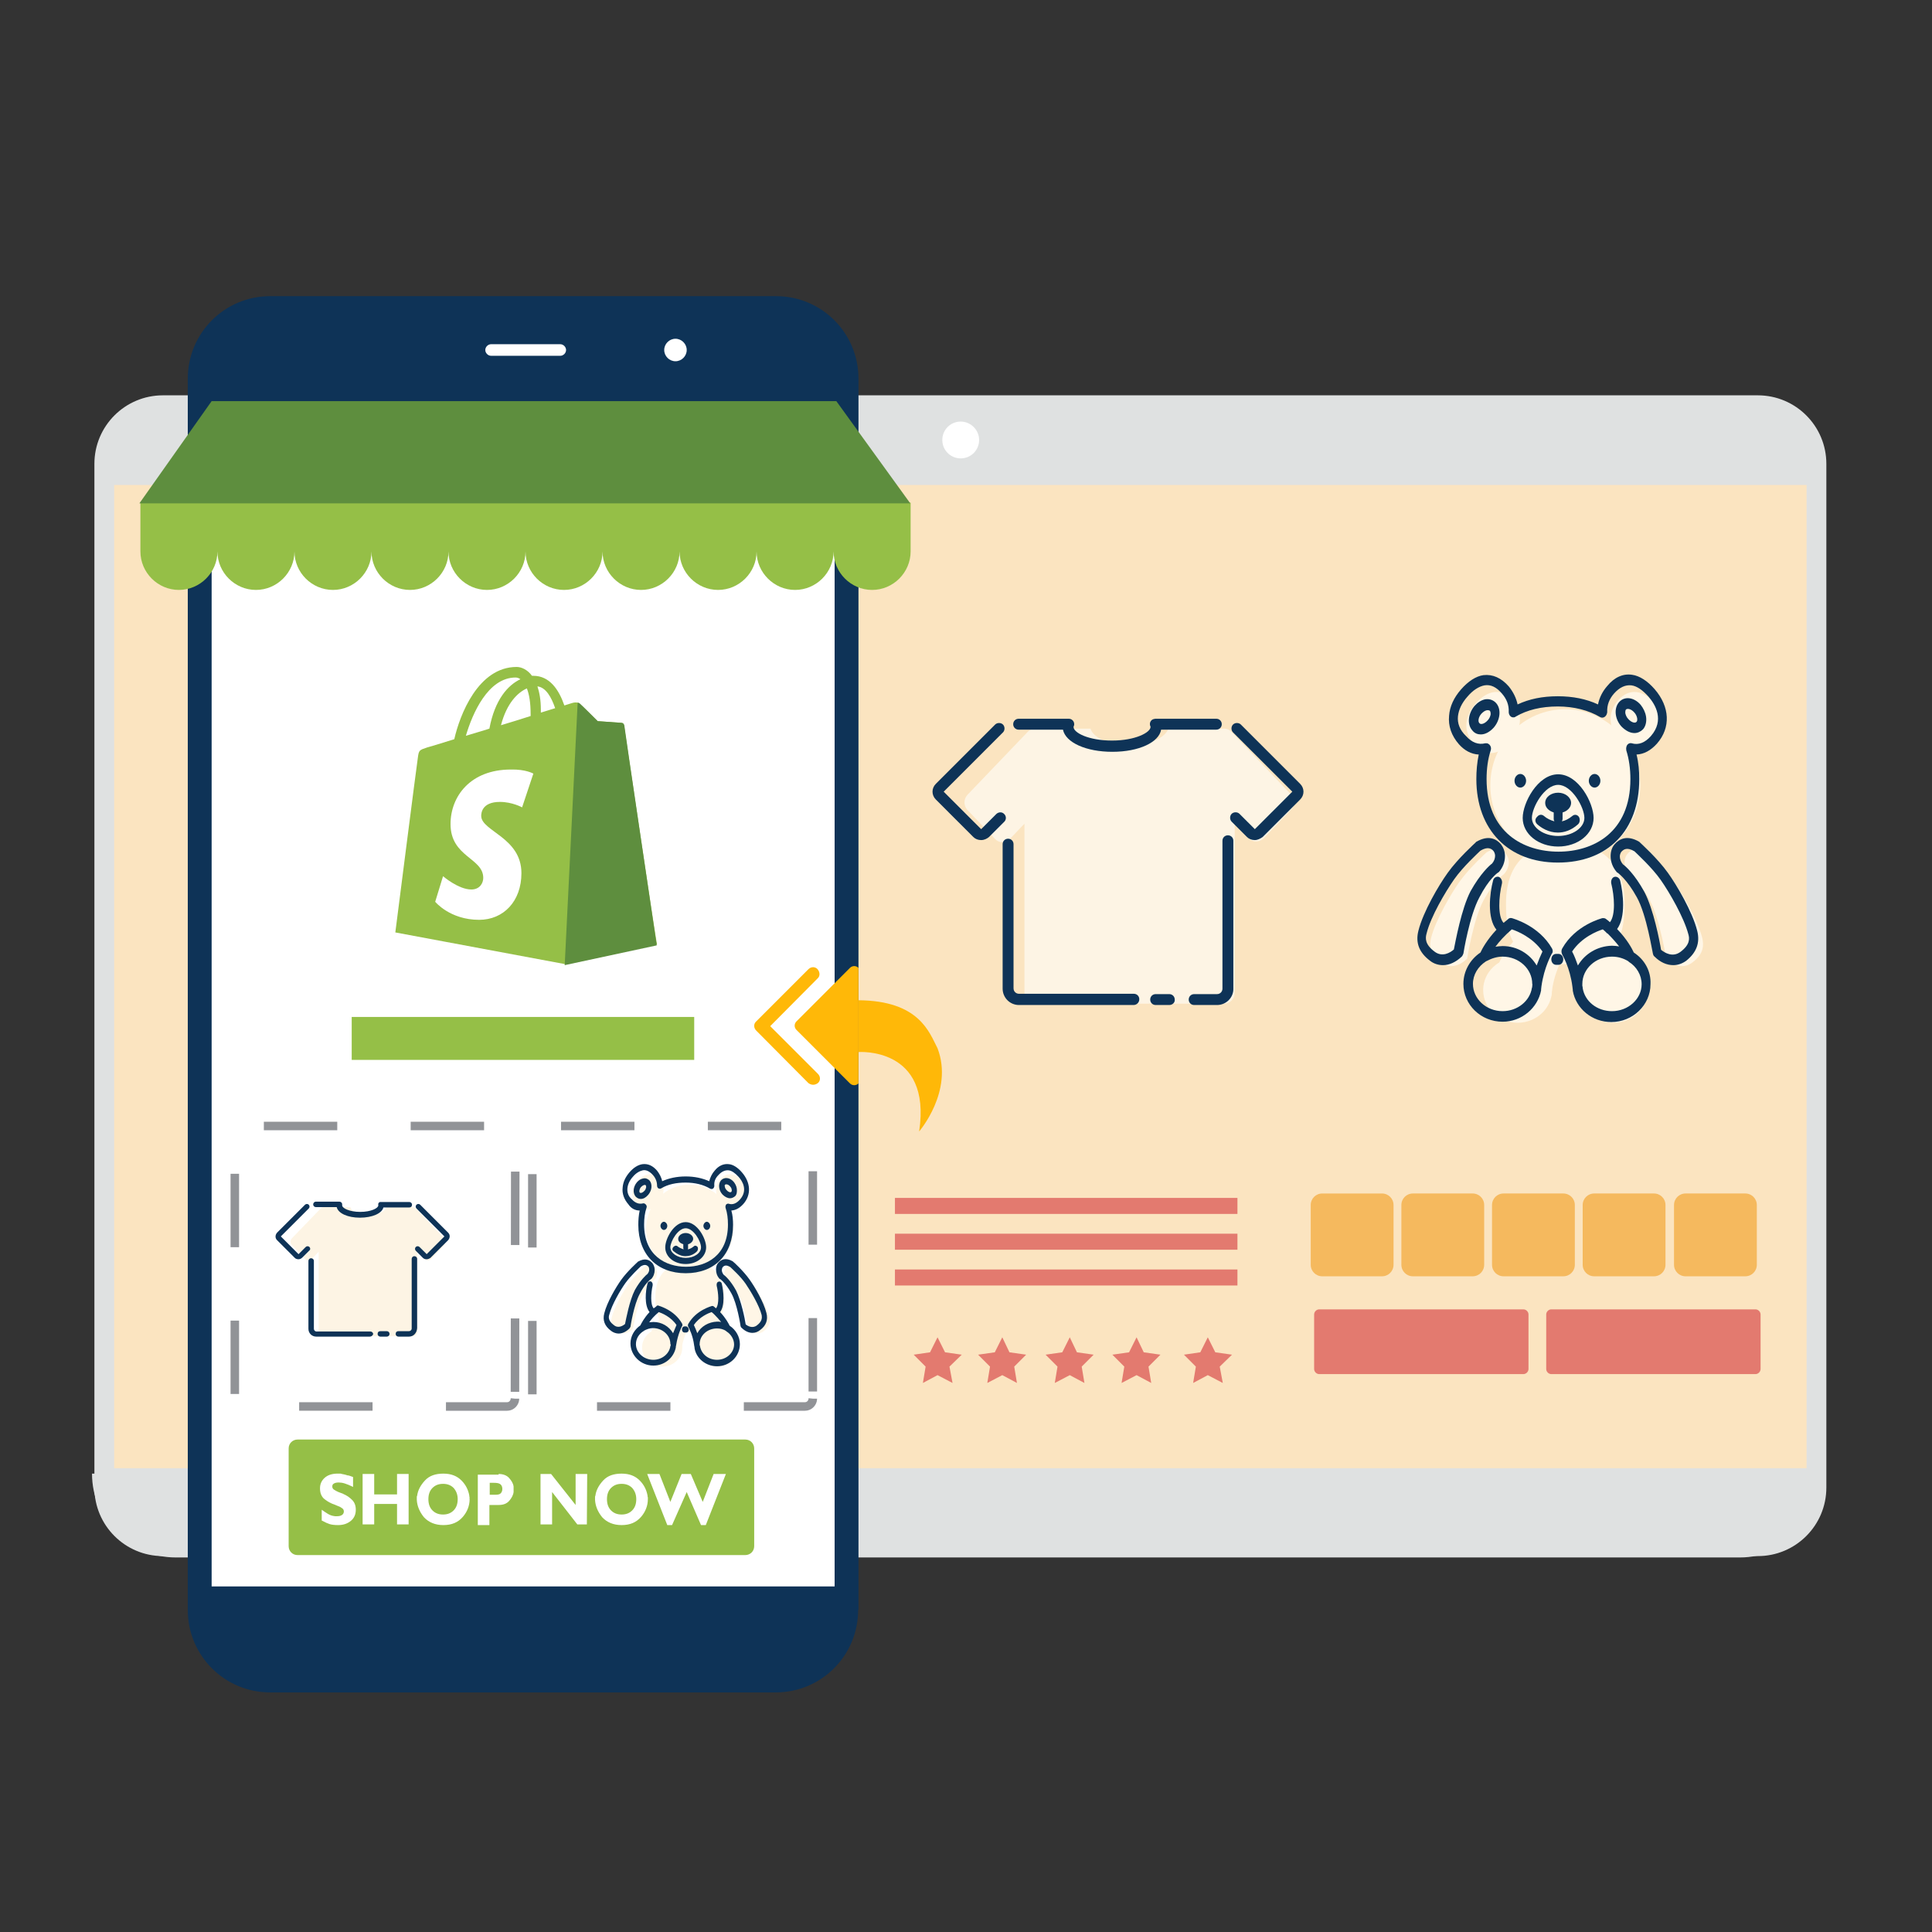
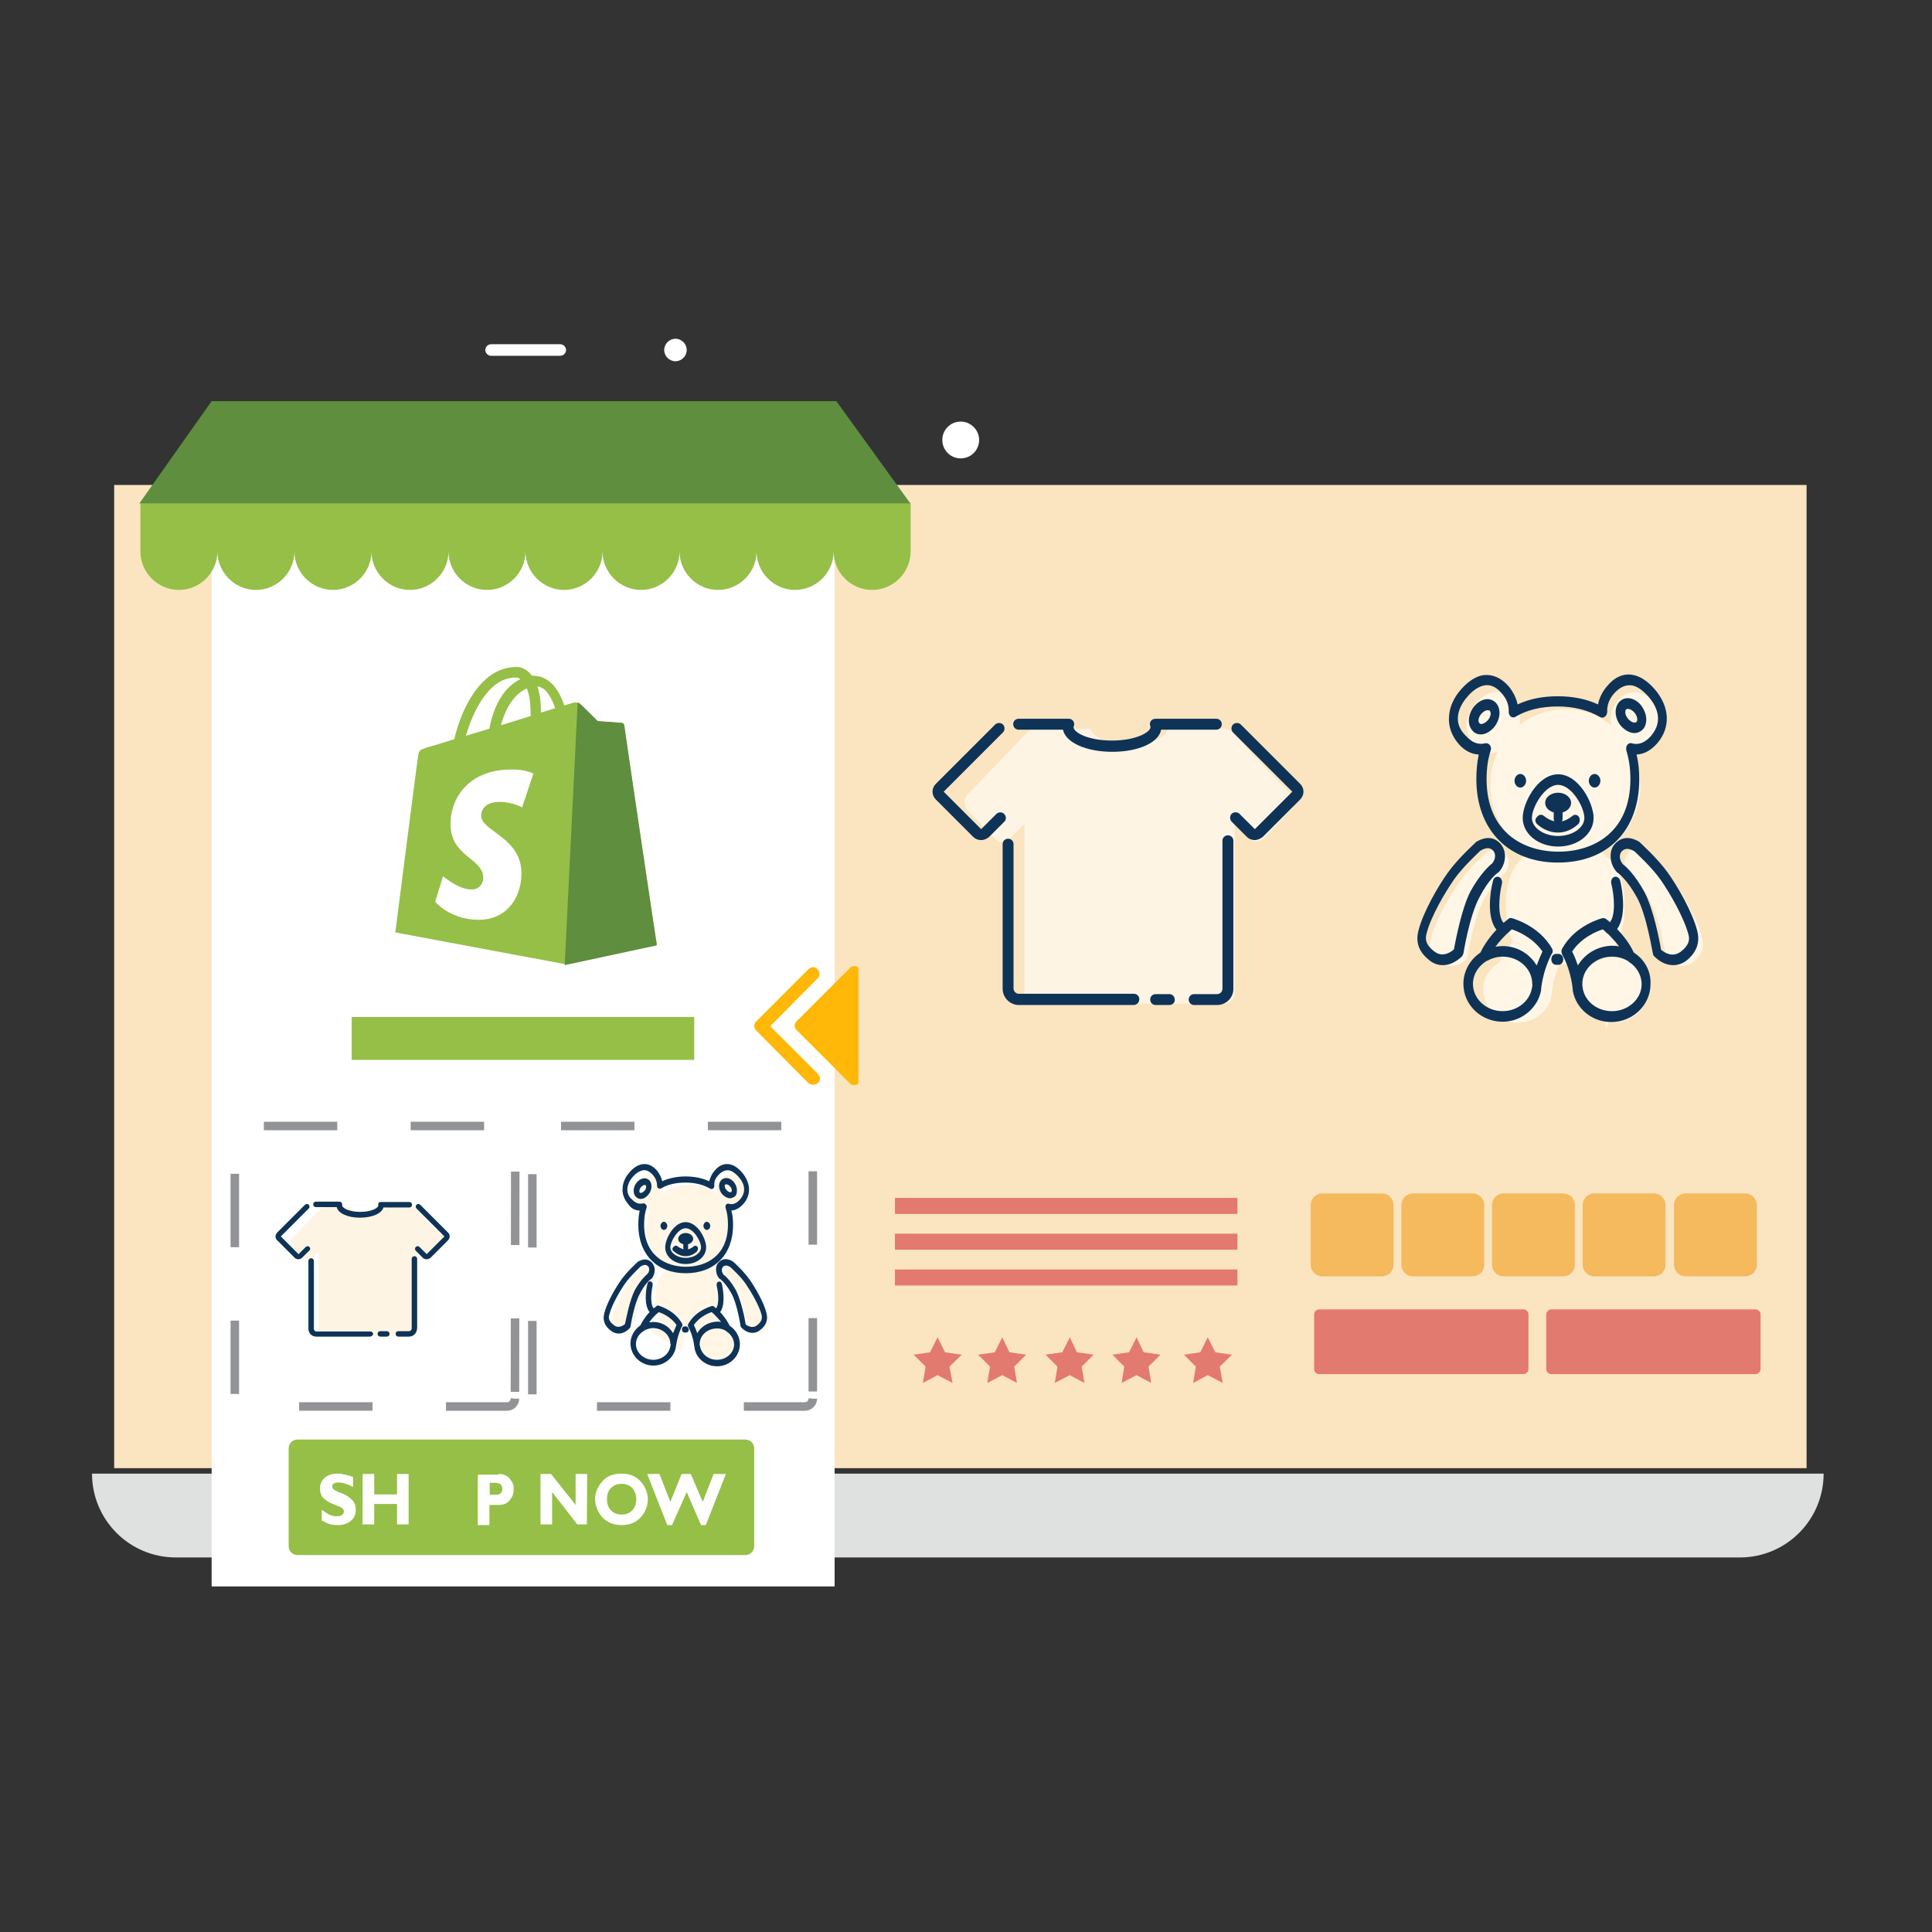
<svg xmlns="http://www.w3.org/2000/svg" version="1.1" id="图层_1" x="0px" y="0px" viewBox="0 0 56.69 56.69" style="enable-background:new 0 0 56.69 56.69;" xml:space="preserve">
  <rect x="0" y="0" width="56.69" height="56.69" fill="#333333" stroke="none" />
  <style type="text/css">
	.st0{fill:#DFE1E1;}
	.st1{fill:#FBE4C0;}
	.st2{fill:#FFFFFF;}
	.st3{fill:#0E3357;}
	.st4{fill:none;stroke:#919397;stroke-width:0.25;stroke-miterlimit:10;stroke-dasharray:2.154,2.154;}
	.st5{fill:#95BF47;}
	.st6{fill:#5E8E3E;}
	.st7{fill:#E37A6F;}
	.st8{fill:#F5B95E;}
	.st9{fill:#FFF6E6;}
	.st10{fill:#FDF4E4;}
	.st11{fill:#FFB808;}
</style>
  <g>
-     <path class="st0" d="M53.59,43.65c0,1.11-0.9,2.01-2.01,2.01H4.78c-1.11,0-2.01-0.9-2.01-2.01V13.61c0-1.11,0.9-2.01,2.01-2.01   h46.8c1.11,0,2.01,0.9,2.01,2.01C53.59,13.61,53.59,43.65,53.59,43.65z" />
    <rect x="3.35" y="14.23" class="st1" width="49.66" height="28.85" />
    <path class="st2" d="M28.73,12.91c0,0.3-0.24,0.54-0.54,0.54c-0.3,0-0.54-0.24-0.54-0.54s0.24-0.54,0.54-0.54   C28.48,12.37,28.73,12.61,28.73,12.91z" />
    <path class="st0" d="M53.51,43.24c0,1.36-1.1,2.46-2.46,2.46H5.16c-1.36,0-2.46-1.1-2.46-2.46" />
  </g>
  <g>
-     <path class="st3" d="M25.18,47.24c0,1.34-1.08,2.42-2.42,2.42H7.93c-1.34,0-2.42-1.08-2.42-2.42V11.11c0-1.34,1.08-2.42,2.42-2.42   h14.84c1.34,0,2.42,1.08,2.42,2.42v36.13H25.18z" />
    <rect x="6.21" y="11.85" class="st2" width="18.28" height="34.7" />
    <path class="st2" d="M16.61,10.27c0,0.09-0.08,0.17-0.17,0.17h-2.03c-0.09,0-0.17-0.08-0.17-0.17l0,0c0-0.09,0.08-0.17,0.17-0.17   h2.03C16.53,10.1,16.61,10.18,16.61,10.27L16.61,10.27z" />
    <path class="st2" d="M20.15,10.27c0,0.18-0.15,0.33-0.33,0.33s-0.33-0.15-0.33-0.33s0.15-0.33,0.33-0.33S20.15,10.09,20.15,10.27z" />
  </g>
  <g>
    <path class="st4" d="M15.11,41.04c0,0.12-0.1,0.23-0.23,0.23H7.12c-0.12,0-0.23-0.1-0.23-0.23v-7.77c0-0.12,0.1-0.23,0.23-0.23   h7.77c0.12,0,0.23,0.1,0.23,0.23L15.11,41.04L15.11,41.04z" />
  </g>
  <g>
    <path class="st4" d="M23.85,41.04c0,0.12-0.1,0.23-0.23,0.23h-7.77c-0.12,0-0.23-0.1-0.23-0.23v-7.77c0-0.12,0.1-0.23,0.23-0.23   h7.77c0.12,0,0.23,0.1,0.23,0.23V41.04z" />
  </g>
  <g>
    <path class="st5" d="M22.13,45.37c0,0.15-0.12,0.26-0.26,0.26H8.73c-0.15,0-0.26-0.12-0.26-0.26V42.5c0-0.15,0.12-0.26,0.26-0.26   h13.14c0.15,0,0.26,0.12,0.26,0.26V45.37z" />
    <g>
      <path class="st2" d="M10.36,43.34v0.29c-0.1-0.05-0.18-0.08-0.24-0.1c-0.06-0.02-0.13-0.03-0.18-0.03c-0.06,0-0.11,0.01-0.14,0.03    c-0.04,0.02-0.05,0.05-0.05,0.09s0.02,0.07,0.05,0.09s0.08,0.05,0.13,0.07c0.03,0.01,0.05,0.02,0.08,0.03s0.06,0.02,0.09,0.04    c0.09,0.04,0.16,0.09,0.23,0.16s0.11,0.16,0.11,0.29c0,0.14-0.05,0.25-0.15,0.33c-0.1,0.08-0.22,0.12-0.37,0.12    c-0.1,0-0.19-0.01-0.25-0.03s-0.13-0.05-0.18-0.08c-0.01,0-0.02-0.01-0.02-0.01c-0.01-0.01-0.02-0.01-0.03-0.01V44.3    c0.07,0.05,0.13,0.09,0.18,0.12s0.1,0.05,0.15,0.06c0.02,0,0.04,0.01,0.06,0.01s0.04,0,0.06,0c0.06,0,0.11-0.01,0.15-0.04    c0.03-0.02,0.05-0.06,0.05-0.1c0-0.04-0.02-0.08-0.06-0.1c-0.04-0.03-0.08-0.05-0.14-0.07c-0.02-0.01-0.05-0.02-0.07-0.03    c-0.03-0.01-0.05-0.02-0.08-0.03c-0.09-0.04-0.17-0.09-0.24-0.15c-0.07-0.07-0.11-0.16-0.11-0.3c0-0.13,0.05-0.23,0.14-0.31    s0.22-0.12,0.37-0.12c0.02,0,0.04,0,0.07,0c0.02,0,0.04,0,0.06,0.01c0.05,0.01,0.11,0.02,0.16,0.04    C10.24,43.29,10.3,43.32,10.36,43.34L10.36,43.34z" />
      <path class="st2" d="M11.99,44.73h-0.34v-0.6h-0.67v0.6h-0.34v-1.48h0.34v0.6h0.67v-0.6h0.34V44.73z" />
-       <path class="st2" d="M13.78,43.99c0,0.19-0.07,0.37-0.2,0.52c-0.14,0.16-0.32,0.24-0.57,0.24c-0.24,0-0.43-0.08-0.57-0.23    c-0.13-0.16-0.2-0.33-0.21-0.51V44c0,0,0,0,0-0.01c0-0.02,0-0.03,0-0.05s0-0.04,0.01-0.05c0.02-0.16,0.1-0.31,0.23-0.45    c0.13-0.14,0.31-0.2,0.54-0.2s0.4,0.07,0.53,0.2s0.2,0.28,0.23,0.44c0,0.02,0,0.04,0.01,0.06C13.77,43.95,13.78,43.97,13.78,43.99    L13.78,43.99z M13.43,43.99c0-0.13-0.04-0.24-0.12-0.33c-0.08-0.08-0.18-0.12-0.31-0.12s-0.23,0.04-0.31,0.12    c-0.08,0.08-0.12,0.19-0.12,0.33c0,0.14,0.04,0.25,0.12,0.33s0.18,0.12,0.31,0.12s0.23-0.04,0.31-0.12    C13.39,44.24,13.43,44.13,13.43,43.99L13.43,43.99z" />
      <path class="st2" d="M14.63,43.25c0.13,0,0.24,0.04,0.31,0.12c0.07,0.08,0.12,0.16,0.13,0.25c0,0.01,0,0.03,0,0.04    c0,0.01,0,0.03,0,0.04c0,0.01,0,0.02,0,0.04c0,0.01,0,0.02,0,0.04c-0.01,0.09-0.06,0.18-0.13,0.26c-0.07,0.08-0.17,0.12-0.31,0.12    h-0.27v0.59h-0.34v-1.48h0.61V43.25z M14.37,43.86h0.16c0.08,0,0.13-0.01,0.16-0.04c0.03-0.03,0.05-0.07,0.05-0.13    s-0.02-0.11-0.06-0.14s-0.1-0.04-0.19-0.04h-0.12V43.86z" />
      <path class="st2" d="M17.22,44.73h-0.28l-0.74-0.95v0.95h-0.34v-1.48h0.31l0.72,0.91v-0.91h0.34L17.22,44.73L17.22,44.73z" />
      <path class="st2" d="M19.01,43.99c0,0.19-0.07,0.37-0.2,0.52c-0.14,0.16-0.32,0.24-0.57,0.24c-0.24,0-0.43-0.08-0.57-0.23    c-0.13-0.16-0.2-0.33-0.21-0.51V44c0,0,0,0,0-0.01c0-0.02,0-0.03,0-0.05s0-0.04,0.01-0.05c0.02-0.16,0.1-0.31,0.23-0.45    s0.31-0.2,0.54-0.2c0.23,0,0.4,0.07,0.53,0.2c0.13,0.13,0.2,0.28,0.23,0.44c0,0.02,0,0.04,0.01,0.06    C19.01,43.95,19.01,43.97,19.01,43.99L19.01,43.99z M18.67,43.99c0-0.13-0.04-0.24-0.12-0.33c-0.08-0.08-0.18-0.12-0.31-0.12    s-0.23,0.04-0.31,0.12c-0.08,0.08-0.12,0.19-0.12,0.33c0,0.14,0.04,0.25,0.12,0.33s0.18,0.12,0.31,0.12s0.23-0.04,0.31-0.12    C18.63,44.24,18.67,44.13,18.67,43.99L18.67,43.99z" />
      <path class="st2" d="M19.72,44.75h-0.14l-0.59-1.5h0.36l0.32,0.82L20,43.25h0.27l0.35,0.82l0.32-0.82h0.36l-0.59,1.5h-0.14    l-0.42-0.97L19.72,44.75z" />
    </g>
  </g>
  <path class="st5" d="M24.48,14.75h-2.26h-2.26H17.7h-2.26h-2.26h-2.26H8.64H6.38H4.12v1.43c0,0.62,0.51,1.13,1.13,1.13  s1.13-0.51,1.13-1.13c0,0.62,0.51,1.13,1.13,1.13s1.13-0.51,1.13-1.13c0,0.62,0.51,1.13,1.13,1.13s1.13-0.51,1.13-1.13  c0,0.62,0.51,1.13,1.13,1.13s1.13-0.51,1.13-1.13c0,0.62,0.51,1.13,1.13,1.13s1.13-0.51,1.13-1.13c0,0.62,0.51,1.13,1.13,1.13  c0.62,0,1.13-0.51,1.13-1.13c0,0.62,0.51,1.13,1.13,1.13c0.62,0,1.13-0.51,1.13-1.13c0,0.62,0.51,1.13,1.13,1.13  c0.62,0,1.13-0.51,1.13-1.13c0,0.62,0.51,1.13,1.13,1.13c0.62,0,1.13-0.51,1.13-1.13c0,0.62,0.51,1.13,1.13,1.13  c0.62,0,1.13-0.51,1.13-1.13v-1.43H24.48z" />
  <polygon class="st6" points="24.54,11.77 6.21,11.77 4.09,14.77 26.71,14.77 " />
  <path class="st7" d="M44.85,40.17c0,0.08-0.07,0.15-0.15,0.15h-5.99c-0.08,0-0.15-0.07-0.15-0.15v-1.6c0-0.08,0.07-0.15,0.15-0.15  h5.99c0.08,0,0.15,0.07,0.15,0.15V40.17z" />
  <path class="st7" d="M51.66,40.17c0,0.08-0.07,0.15-0.15,0.15h-5.99c-0.08,0-0.15-0.07-0.15-0.15v-1.6c0-0.08,0.07-0.15,0.15-0.15  h5.99c0.08,0,0.15,0.07,0.15,0.15C51.66,38.57,51.66,40.17,51.66,40.17z" />
  <rect x="10.32" y="29.84" class="st5" width="10.05" height="1.26" />
  <rect x="26.26" y="37.25" class="st7" width="10.05" height="0.47" />
  <rect x="26.26" y="36.2" class="st7" width="10.05" height="0.47" />
  <rect x="26.26" y="35.15" class="st7" width="10.05" height="0.47" />
  <polygon class="st7" points="27.51,39.24 27.73,39.68 28.22,39.75 27.86,40.1 27.95,40.58 27.51,40.35 27.08,40.58 27.16,40.1   26.81,39.75 27.29,39.68 " />
  <polygon class="st7" points="29.41,39.24 29.62,39.68 30.11,39.75 29.76,40.1 29.84,40.58 29.41,40.35 28.97,40.58 29.05,40.1   28.7,39.75 29.19,39.68 " />
  <polygon class="st7" points="31.39,39.24 31.6,39.68 32.09,39.75 31.74,40.1 31.82,40.58 31.39,40.35 30.95,40.58 31.03,40.1   30.68,39.75 31.17,39.68 " />
  <polygon class="st7" points="33.35,39.24 33.56,39.68 34.05,39.75 33.7,40.1 33.78,40.58 33.35,40.35 32.91,40.58 32.99,40.1   32.64,39.75 33.13,39.68 " />
  <polygon class="st7" points="35.44,39.24 35.66,39.68 36.15,39.75 35.79,40.1 35.88,40.58 35.44,40.35 35.01,40.58 35.09,40.1   34.74,39.75 35.22,39.68 " />
  <path class="st8" d="M40.89,37.11c0,0.19-0.15,0.34-0.34,0.34H38.8c-0.19,0-0.34-0.15-0.34-0.34v-1.75c0-0.19,0.15-0.34,0.34-0.34  h1.75c0.19,0,0.34,0.15,0.34,0.34V37.11z" />
  <path class="st8" d="M43.55,37.11c0,0.19-0.15,0.34-0.34,0.34h-1.75c-0.19,0-0.34-0.15-0.34-0.34v-1.75c0-0.19,0.15-0.34,0.34-0.34  h1.75c0.19,0,0.34,0.15,0.34,0.34V37.11z" />
  <path class="st8" d="M46.21,37.11c0,0.19-0.15,0.34-0.34,0.34h-1.75c-0.19,0-0.34-0.15-0.34-0.34v-1.75c0-0.19,0.15-0.34,0.34-0.34  h1.75c0.19,0,0.34,0.15,0.34,0.34V37.11z" />
  <path class="st8" d="M48.87,37.11c0,0.19-0.15,0.34-0.34,0.34h-1.75c-0.19,0-0.34-0.15-0.34-0.34v-1.75c0-0.19,0.15-0.34,0.34-0.34  h1.75c0.19,0,0.34,0.15,0.34,0.34V37.11z" />
  <path class="st8" d="M51.55,37.11c0,0.19-0.15,0.34-0.34,0.34h-1.75c-0.19,0-0.34-0.15-0.34-0.34v-1.75c0-0.19,0.15-0.34,0.34-0.34  h1.75c0.19,0,0.34,0.15,0.34,0.34V37.11z" />
  <g>
    <path class="st5" d="M18.31,21.28c-0.01-0.04-0.04-0.07-0.08-0.07c-0.03,0-0.7-0.05-0.7-0.05s-0.46-0.46-0.52-0.51   c-0.05-0.05-0.15-0.04-0.19-0.03c-0.01,0-0.1,0.03-0.26,0.08c-0.16-0.46-0.43-0.87-0.91-0.87h-0.04c-0.13-0.18-0.31-0.26-0.45-0.26   c-1.13,0-1.67,1.41-1.83,2.12c-0.44,0.14-0.75,0.23-0.79,0.24c-0.24,0.08-0.25,0.08-0.28,0.31c-0.03,0.18-0.66,5.12-0.66,5.12   l4.98,0.93l2.7-0.58C19.26,27.72,18.32,21.33,18.31,21.28L18.31,21.28z M16.29,20.78c-0.14,0.04-0.28,0.09-0.42,0.13v-0.09   c0-0.28-0.04-0.5-0.1-0.68C16.02,20.17,16.18,20.46,16.29,20.78L16.29,20.78z M15.46,20.2c0.07,0.18,0.11,0.42,0.11,0.76v0.05   c-0.28,0.09-0.57,0.18-0.87,0.27C14.87,20.63,15.19,20.32,15.46,20.2L15.46,20.2z M15.13,19.88c0.05,0,0.1,0.02,0.14,0.05   c-0.36,0.17-0.75,0.59-0.91,1.45c-0.24,0.08-0.47,0.14-0.69,0.21C13.86,20.94,14.32,19.88,15.13,19.88L15.13,19.88z" />
    <path class="st6" d="M18.24,21.21c-0.03,0-0.7-0.05-0.7-0.05s-0.46-0.46-0.52-0.51c-0.02-0.02-0.04-0.03-0.07-0.03l-0.38,7.7   l2.7-0.58c0,0-0.95-6.4-0.95-6.45C18.31,21.24,18.28,21.21,18.24,21.21L18.24,21.21z" />
    <path class="st2" d="M15.65,22.7l-0.33,0.99c0,0-0.29-0.16-0.65-0.16c-0.53,0-0.55,0.33-0.55,0.41c0,0.45,1.18,0.63,1.18,1.68   c0,0.83-0.53,1.37-1.24,1.37c-0.86,0-1.29-0.53-1.29-0.53L13,25.71c0,0,0.45,0.39,0.83,0.39c0.25,0,0.35-0.19,0.35-0.34   c0-0.59-0.96-0.61-0.96-1.58c0-0.81,0.58-1.6,1.77-1.6C15.43,22.57,15.65,22.7,15.65,22.7L15.65,22.7z" />
  </g>
  <g>
    <path class="st9" d="M43.73,23.04c0,1.24,0.98,2.24,2.2,2.25s2.2-1,2.2-2.24l0,0c0-1.24-0.99-2.24-2.2-2.24S43.73,21.8,43.73,23.04   z" />
    <path class="st9" d="M47.67,26.52c0,0.98-0.24,1.77-1.74,1.77c-1.52,0-1.74-0.79-1.74-1.77c0-1.31,0.78-1.77,1.74-1.77   S47.67,25.22,47.67,26.52L47.67,26.52z M44.38,20.55c0.35,0.4,0.25,0.86-0.06,1.22s-0.7,0.48-1.06,0.07   c-0.38-0.43-0.25-0.86,0.06-1.22C43.64,20.27,44.04,20.16,44.38,20.55z M47.48,20.55c-0.35,0.4-0.25,0.86,0.06,1.22   s0.7,0.48,1.06,0.07c0.38-0.43,0.25-0.86-0.06-1.22C48.23,20.27,47.82,20.16,47.48,20.55z M44.13,25.65c0,0-0.29,0.2-0.6,0.77   c-0.3,0.56-0.48,1.71-0.48,1.71c-0.22,0.21-0.51,0.31-0.77,0.11c-0.35-0.26-0.33-0.52-0.29-0.71c0.13-0.53,0.58-1.29,0.83-1.65   c0.3-0.42,0.8-0.87,0.8-0.87c0.21-0.13,0.41-0.14,0.56,0.04C44.3,25.18,44.32,25.44,44.13,25.65z M47.81,25.65   c0,0,0.29,0.2,0.6,0.77c0.3,0.56,0.48,1.71,0.48,1.71c0.22,0.21,0.51,0.31,0.77,0.11c0.35-0.26,0.33-0.52,0.29-0.71   c-0.13-0.53-0.58-1.29-0.83-1.65c-0.3-0.42-0.8-0.87-0.8-0.87c-0.21-0.13-0.41-0.14-0.56,0.04C47.64,25.18,47.62,25.44,47.81,25.65   L47.81,25.65z" />
    <path class="st9" d="M43.52,29.05c0,0.53,0.45,0.96,1.01,0.96c0.56,0,1.01-0.43,1.01-0.96l0,0c0-0.53-0.45-0.96-1.01-0.96   C43.97,28.1,43.52,28.52,43.52,29.05L43.52,29.05z" />
    <path class="st9" d="M43.99,28.25c0,0,0.17-0.47,0.78-0.97c0,0,0.73,0.18,1.09,0.82c0,0-0.28,0.45-0.34,1.12" />
    <path class="st9" d="M46.33,29.05c0,0.53,0.45,0.96,1.01,0.96c0.56,0,1.01-0.43,1.01-0.96l0,0c0-0.53-0.45-0.96-1.01-0.96   C46.78,28.1,46.33,28.52,46.33,29.05L46.33,29.05z" />
-     <path class="st9" d="M47.88,28.25c0,0-0.17-0.47-0.78-0.97c0,0-0.73,0.18-1.09,0.82c0,0,0.28,0.45,0.34,1.12" />
+     <path class="st9" d="M47.88,28.25c0,0-0.73,0.18-1.09,0.82c0,0,0.28,0.45,0.34,1.12" />
    <path class="st3" d="M43.39,22.14c-0.05,0.24-0.07,0.48-0.07,0.72c0,1.49,0.94,2.45,2.39,2.45c1.47,0,2.39-0.94,2.39-2.45   c0-0.24-0.02-0.48-0.08-0.72c0.22-0.01,0.42-0.12,0.6-0.32c0.41-0.47,0.38-1.08-0.07-1.6c-0.21-0.24-0.44-0.39-0.66-0.42   c-0.26-0.04-0.52,0.07-0.73,0.33c-0.14,0.16-0.23,0.34-0.27,0.54c-0.34-0.16-0.74-0.24-1.18-0.24c-0.45,0-0.84,0.08-1.18,0.24   c-0.04-0.19-0.13-0.37-0.26-0.53c-0.22-0.25-0.47-0.36-0.74-0.33c-0.22,0.03-0.45,0.18-0.66,0.42s-0.33,0.5-0.35,0.77   c-0.03,0.3,0.07,0.59,0.29,0.84C42.97,22.02,43.17,22.13,43.39,22.14z M42.78,21.02c0.02-0.19,0.11-0.39,0.28-0.58   c0.16-0.19,0.34-0.3,0.5-0.33c0.18-0.03,0.35,0.05,0.51,0.24c0.14,0.16,0.21,0.34,0.2,0.54c0,0.09,0.06,0.16,0.13,0.16   c0.02,0,0.05,0,0.07-0.02c0.34-0.2,0.75-0.3,1.24-0.3c0.47,0,0.9,0.11,1.24,0.31c0.07,0.04,0.15,0.01,0.19-0.07   c0.01-0.03,0.02-0.05,0.02-0.08c-0.01-0.2,0.06-0.38,0.2-0.54c0.16-0.18,0.33-0.26,0.51-0.24c0.16,0.02,0.33,0.14,0.5,0.33   c0.2,0.23,0.48,0.69,0.07,1.16c-0.17,0.19-0.36,0.27-0.56,0.21c-0.07-0.02-0.15,0.03-0.16,0.12c-0.01,0.03,0,0.06,0,0.09   c0.08,0.25,0.12,0.54,0.12,0.84c0,1.57-1.09,2.13-2.11,2.13s-2.11-0.56-2.11-2.13c0-0.31,0.04-0.59,0.12-0.84   c0.03-0.08-0.01-0.17-0.08-0.2c-0.01-0.01-0.03-0.01-0.05-0.01c-0.01,0-0.02,0-0.03,0c-0.2,0.05-0.39-0.02-0.56-0.21   C42.83,21.42,42.76,21.22,42.78,21.02L42.78,21.02z" />
    <path class="st3" d="M45.72,24.84c0.58,0,1.04-0.37,1.04-0.84c0-0.44-0.44-1.28-1.04-1.28c-0.6,0-1.04,0.84-1.04,1.28   C44.68,24.47,45.14,24.84,45.72,24.84z M45.72,23.03c0.4,0,0.77,0.66,0.77,0.97c0,0.29-0.35,0.53-0.77,0.53s-0.77-0.24-0.77-0.53   C44.95,23.69,45.32,23.03,45.72,23.03z" />
    <path class="st3" d="M44.44,22.91c0,0.11,0.08,0.2,0.17,0.2c0.09,0,0.17-0.09,0.17-0.2s-0.08-0.2-0.17-0.2S44.44,22.8,44.44,22.91z   " />
    <path class="st3" d="M46.62,22.91c0,0.11,0.08,0.2,0.17,0.2s0.17-0.09,0.17-0.2l0,0c0-0.11-0.08-0.2-0.17-0.2   S46.62,22.8,46.62,22.91L46.62,22.91z" />
    <path class="st3" d="M45.1,24.18c0.12,0.11,0.34,0.25,0.61,0.25c0.18,0,0.39-0.06,0.59-0.24c0.06-0.05,0.07-0.15,0.03-0.22   c-0.05-0.07-0.13-0.08-0.19-0.03c-0.11,0.09-0.21,0.14-0.31,0.16c0.01-0.02,0.02-0.05,0.02-0.07v-0.19   c0.14-0.04,0.25-0.15,0.25-0.28c0-0.16-0.17-0.3-0.38-0.3c-0.21,0-0.38,0.13-0.38,0.3c0,0.13,0.1,0.23,0.25,0.28v0.19   c0,0.03,0.01,0.05,0.02,0.07c-0.11-0.03-0.22-0.08-0.31-0.16c-0.06-0.05-0.14-0.04-0.19,0.02C45.03,24.03,45.04,24.12,45.1,24.18z    M45.73,27.99h-0.07c-0.08,0-0.14,0.07-0.14,0.16s0.06,0.16,0.14,0.16h0.07c0.08,0,0.14-0.07,0.14-0.16S45.81,27.99,45.73,27.99z    M43.95,25.61c0.01-0.01,0.02-0.02,0.03-0.02c0.12-0.14,0.18-0.3,0.18-0.47c0-0.14-0.05-0.26-0.12-0.35   c-0.13-0.15-0.36-0.28-0.72-0.07c-0.01,0-0.01,0.01-0.02,0.02c-0.02,0.02-0.52,0.47-0.82,0.89c-0.26,0.36-0.72,1.14-0.86,1.7   c-0.09,0.35,0.02,0.64,0.34,0.88c0.11,0.09,0.25,0.13,0.38,0.13c0.19,0,0.38-0.09,0.55-0.25c0.02-0.02,0.04-0.06,0.05-0.09   c0-0.01,0.18-1.12,0.47-1.65C43.68,25.8,43.94,25.61,43.95,25.61z M42.66,27.86c-0.1,0.09-0.34,0.24-0.57,0.06   c-0.28-0.21-0.27-0.39-0.23-0.53c0.12-0.49,0.55-1.22,0.81-1.59c0.26-0.37,0.7-0.77,0.77-0.84c0.22-0.13,0.33-0.06,0.39,0.02   c0.02,0.03,0.04,0.08,0.04,0.13c0,0.08-0.03,0.16-0.09,0.23c-0.07,0.05-0.34,0.29-0.63,0.81C42.88,26.67,42.71,27.62,42.66,27.86z    M49.8,27.31c-0.14-0.56-0.6-1.34-0.86-1.7c-0.3-0.42-0.8-0.87-0.82-0.89c-0.01-0.01-0.01-0.01-0.02-0.02   c-0.36-0.21-0.59-0.08-0.72,0.07c-0.08,0.09-0.12,0.21-0.12,0.35c0,0.17,0.06,0.33,0.18,0.47c0.01,0.01,0.02,0.02,0.03,0.02   c0,0,0.27,0.19,0.56,0.72c0.29,0.52,0.46,1.64,0.47,1.65c0.01,0.04,0.02,0.07,0.05,0.09c0.17,0.17,0.36,0.25,0.55,0.25   c0.14,0,0.27-0.05,0.38-0.13C49.78,27.95,49.89,27.66,49.8,27.31z M49.31,27.93c-0.23,0.17-0.46,0.03-0.57-0.06   c-0.04-0.25-0.22-1.19-0.49-1.7c-0.29-0.53-0.56-0.76-0.63-0.81c-0.06-0.07-0.09-0.15-0.09-0.23c0-0.05,0.02-0.1,0.04-0.13   c0.07-0.08,0.17-0.15,0.39-0.02c0.07,0.07,0.51,0.47,0.77,0.84c0.26,0.37,0.68,1.1,0.81,1.59C49.58,27.54,49.59,27.72,49.31,27.93   L49.31,27.93z" />
    <path class="st3" d="M45.54,27.83c-0.39-0.68-1.15-0.88-1.18-0.89c-0.04-0.01-0.08,0-0.11,0.03c-0.04,0.04-0.09,0.07-0.13,0.11   c-0.18-0.19-0.14-0.78-0.05-1.15c0.02-0.08-0.02-0.17-0.09-0.2c-0.07-0.02-0.15,0.02-0.17,0.11c-0.1,0.38-0.18,1.1,0.1,1.44   c-0.28,0.3-0.42,0.56-0.47,0.67c-0.3,0.2-0.5,0.54-0.5,0.92c0,0.61,0.51,1.11,1.15,1.11c0.56,0,1.03-0.4,1.13-0.92c0,0,0,0,0-0.01   s0-0.01,0-0.02c0-0.03,0.01-0.06,0.01-0.09c0.08-0.57,0.3-0.94,0.3-0.95C45.57,27.95,45.57,27.88,45.54,27.83L45.54,27.83z    M44.96,28.93c0,0.02,0,0.04-0.01,0.06c-0.06,0.38-0.42,0.68-0.86,0.68c-0.48,0-0.87-0.36-0.87-0.8c0-0.27,0.15-0.51,0.38-0.66   c0.01,0,0.01-0.01,0.02-0.01c0.15-0.08,0.31-0.13,0.47-0.13c0.48,0,0.87,0.36,0.87,0.8C44.97,28.89,44.96,28.91,44.96,28.93z    M45.09,28.33c-0.2-0.34-0.57-0.57-1-0.57c-0.07,0-0.14,0.01-0.21,0.02c0.11-0.15,0.26-0.32,0.48-0.51   c0.16,0.05,0.62,0.24,0.9,0.65C45.2,28.05,45.14,28.19,45.09,28.33z M47.94,27.95c-0.05-0.11-0.19-0.38-0.49-0.69   c0.26-0.35,0.18-1.05,0.09-1.42c-0.02-0.08-0.1-0.13-0.17-0.11c-0.07,0.02-0.11,0.11-0.09,0.2c0.09,0.36,0.13,0.92-0.04,1.13   c-0.03-0.03-0.07-0.06-0.11-0.09c-0.03-0.03-0.07-0.03-0.11-0.03c-0.03,0.01-0.79,0.2-1.18,0.89c-0.03,0.05-0.03,0.12,0,0.18   c0,0,0.23,0.38,0.3,0.95c0,0.03,0.01,0.06,0.01,0.08c0,0.01,0,0.01,0,0.02c0,0,0,0,0,0.01c0.09,0.52,0.56,0.92,1.13,0.92   c0.63,0,1.15-0.5,1.15-1.11C48.45,28.49,48.25,28.15,47.94,27.95L47.94,27.95z M46.3,28.33c-0.05-0.14-0.1-0.28-0.17-0.41   c0.28-0.42,0.74-0.6,0.9-0.65c0.04,0.03,0.07,0.06,0.1,0.09c0.01,0.01,0.02,0.03,0.04,0.03c0.12,0.12,0.23,0.24,0.34,0.38   c-0.07-0.01-0.14-0.02-0.21-0.02C46.87,27.76,46.5,27.99,46.3,28.33L46.3,28.33z M47.3,29.67c-0.44,0-0.8-0.29-0.86-0.68   c0-0.02,0-0.04-0.01-0.06c0-0.02,0-0.04,0-0.06c0-0.44,0.39-0.8,0.87-0.8c0.16,0,0.32,0.04,0.47,0.13   c0.01,0.01,0.02,0.01,0.02,0.02c0.23,0.14,0.38,0.39,0.38,0.66C48.17,29.31,47.78,29.67,47.3,29.67L47.3,29.67z M43.45,21.55   c0.13,0,0.26-0.07,0.38-0.2c0.19-0.22,0.23-0.54,0.07-0.72c-0.08-0.09-0.2-0.13-0.32-0.11c-0.11,0.02-0.22,0.09-0.31,0.19   c-0.19,0.22-0.23,0.54-0.07,0.72C43.27,21.52,43.36,21.55,43.45,21.55z M43.47,20.94c0.05-0.05,0.1-0.09,0.16-0.1   c0.01,0,0.02,0,0.03,0c0.02,0,0.04,0,0.06,0.02c0.02,0.03,0.02,0.08,0.02,0.1c-0.01,0.06-0.04,0.13-0.09,0.18   c-0.09,0.1-0.2,0.13-0.24,0.08C43.36,21.17,43.38,21.04,43.47,20.94z M47.96,21.51c0.09,0,0.18-0.04,0.25-0.11   c0.08-0.09,0.11-0.23,0.09-0.37c-0.02-0.13-0.08-0.25-0.16-0.35c-0.19-0.22-0.47-0.26-0.63-0.08s-0.13,0.5,0.07,0.72   C47.7,21.44,47.83,21.51,47.96,21.51L47.96,21.51z M47.71,20.82c0.04-0.04,0.15-0.02,0.24,0.08c0.05,0.05,0.08,0.12,0.09,0.18   c0,0.02,0.01,0.07-0.02,0.1c-0.04,0.05-0.15,0.02-0.24-0.08c-0.05-0.05-0.08-0.12-0.09-0.18C47.69,20.89,47.69,20.84,47.71,20.82z" />
  </g>
  <g>
    <path class="st10" d="M37.89,23.32l-1.73-1.82c-0.06-0.07-0.14-0.12-0.24-0.12h-1.64c-0.08,0.27-0.56,0.48-1.14,0.48   s-1.07-0.21-1.14-0.48h-1.63c-0.07,0-0.15,0.03-0.2,0.08l0,0l-1.78,1.86c-0.12,0.13-0.12,0.32,0,0.45l0.81,0.85   c0.11,0.12,0.3,0.12,0.42,0.01l0.01-0.01l0.43-0.45v4.96c0,0.18,0.14,0.32,0.3,0.32h5.56c0.17,0,0.31-0.14,0.31-0.32v-4.97   l0.42,0.44c0.11,0.12,0.3,0.12,0.42,0.01l0.01-0.01l0.81-0.85C38.01,23.65,38.01,23.45,37.89,23.32L37.89,23.32z" />
    <path class="st3" d="M28.79,24.65c-0.09,0-0.17-0.03-0.23-0.09l-1.1-1.1c-0.13-0.13-0.13-0.33,0-0.46l1.74-1.74   c0.06-0.06,0.17-0.06,0.23,0s0.06,0.17,0,0.23l-1.74,1.74l1.1,1.1l0.45-0.45c0.07-0.06,0.17-0.06,0.23,0.01   c0.06,0.06,0.06,0.16,0,0.22l-0.45,0.45C28.96,24.61,28.88,24.65,28.79,24.65L28.79,24.65z M36.82,24.65   c-0.09,0-0.17-0.03-0.23-0.09l-0.45-0.45c-0.06-0.06-0.06-0.17,0-0.23s0.17-0.06,0.23,0l0.45,0.45l1.1-1.1l-1.74-1.74   c-0.06-0.06-0.06-0.17,0-0.23s0.17-0.06,0.23,0L38.15,23c0.13,0.13,0.13,0.33,0,0.46l-1.1,1.1C36.98,24.61,36.9,24.65,36.82,24.65   L36.82,24.65z M33.26,29.49H29.9c-0.27,0-0.48-0.22-0.48-0.48v-4.24c0-0.09,0.07-0.16,0.16-0.16s0.16,0.07,0.16,0.16V29   c0,0.09,0.07,0.16,0.16,0.16h3.37c0.09,0,0.16,0.07,0.16,0.16C33.43,29.42,33.35,29.49,33.26,29.49L33.26,29.49L33.26,29.49z    M32.64,22.06c-0.77,0-1.37-0.27-1.45-0.65h-1.3c-0.09,0-0.16-0.07-0.16-0.16s0.07-0.16,0.16-0.16h1.47c0.09,0,0.16,0.07,0.16,0.16   c0,0.02,0,0.03-0.01,0.05c0,0.01-0.01,0.02-0.01,0.03c0,0.17,0.44,0.4,1.13,0.4s1.13-0.24,1.13-0.4c0-0.01,0-0.02-0.01-0.03   c-0.03-0.09,0.02-0.18,0.1-0.2c0.02,0,0.03-0.01,0.05-0.01h1.79c0.09,0,0.16,0.07,0.16,0.16s-0.07,0.16-0.16,0.16h-1.62   C34.01,21.78,33.42,22.06,32.64,22.06L32.64,22.06z M35.71,29.49h-0.67c-0.09,0-0.16-0.07-0.16-0.16s0.07-0.16,0.16-0.16h0.67   c0.09,0,0.16-0.07,0.16-0.16v-4.34c0-0.09,0.07-0.16,0.16-0.16s0.16,0.07,0.16,0.16V29C36.2,29.27,35.98,29.49,35.71,29.49   L35.71,29.49z M34.31,29.49h-0.4c-0.09,0-0.16-0.07-0.16-0.16s0.07-0.16,0.16-0.16h0.4c0.09,0,0.16,0.07,0.16,0.16   C34.48,29.42,34.4,29.49,34.31,29.49L34.31,29.49z" />
  </g>
  <g>
    <path class="st11" d="M23.86,31.83c-0.05,0-0.1-0.02-0.14-0.05l-1.53-1.54c-0.08-0.08-0.08-0.2,0-0.27l1.53-1.53   c0.08-0.08,0.2-0.08,0.27,0s0.08,0.2,0,0.27l-1.39,1.4l1.4,1.4c0.08,0.08,0.08,0.2,0,0.27C23.96,31.81,23.91,31.83,23.86,31.83z" />
    <path class="st11" d="M25.19,31.79c-0.07,0.07-0.18,0.07-0.25,0l-1.57-1.57c-0.07-0.07-0.07-0.18,0-0.25l1.57-1.57   c0.07-0.07,0.18-0.07,0.25,0" />
-     <path class="st11" d="M25.18,30.87c0,0,2.17-0.17,1.79,2.33c0,0,1.02-1.18,0.54-2.44c-0.24-0.46-0.53-1.4-2.33-1.41L25.18,30.87   L25.18,30.87z" />
  </g>
  <g>
    <path class="st10" d="M13.03,36.33l-0.81-0.85c-0.03-0.03-0.07-0.06-0.11-0.06h-0.77c-0.04,0.13-0.26,0.23-0.53,0.23   s-0.5-0.1-0.53-0.23H9.5c-0.03,0-0.07,0.01-0.09,0.04l0,0l-0.84,0.87c-0.06,0.06-0.06,0.15,0,0.21l0.38,0.4   c0.05,0.06,0.14,0.06,0.2,0l0,0l0.2-0.21v2.33c0,0.08,0.07,0.15,0.14,0.15h2.61c0.08,0,0.15-0.07,0.15-0.15v-2.33l0.2,0.21   c0.05,0.06,0.14,0.06,0.2,0l0,0l0.38-0.4C13.08,36.48,13.08,36.39,13.03,36.33L13.03,36.33z" />
    <path class="st3" d="M8.76,36.95c-0.04,0-0.08-0.01-0.11-0.04l-0.52-0.52c-0.06-0.06-0.06-0.15,0-0.22l0.82-0.82   c0.03-0.03,0.08-0.03,0.11,0c0.03,0.03,0.03,0.08,0,0.11l-0.82,0.82l0.52,0.52l0.21-0.21c0.03-0.03,0.08-0.03,0.11,0   c0.03,0.03,0.03,0.08,0,0.1l-0.21,0.21C8.84,36.93,8.8,36.95,8.76,36.95L8.76,36.95z M12.52,36.95c-0.04,0-0.08-0.01-0.11-0.04   l-0.21-0.21c-0.03-0.03-0.03-0.08,0-0.11c0.03-0.03,0.08-0.03,0.11,0l0.21,0.21l0.52-0.52l-0.82-0.82c-0.03-0.03-0.03-0.08,0-0.11   c0.03-0.03,0.08-0.03,0.11,0l0.82,0.82c0.06,0.06,0.06,0.15,0,0.22l-0.52,0.52C12.6,36.93,12.56,36.95,12.52,36.95L12.52,36.95z    M10.85,39.22H9.28c-0.13,0-0.23-0.1-0.23-0.23v-1.99c0-0.04,0.03-0.08,0.08-0.08c0.04,0,0.08,0.03,0.08,0.08v1.99   c0,0.04,0.03,0.08,0.08,0.08h1.58c0.04,0,0.08,0.03,0.08,0.08C10.93,39.19,10.9,39.22,10.85,39.22L10.85,39.22L10.85,39.22z    M10.56,35.73c-0.36,0-0.64-0.13-0.68-0.31H9.27c-0.04,0-0.08-0.03-0.08-0.08c0-0.04,0.03-0.08,0.08-0.08h0.69   c0.04,0,0.08,0.03,0.08,0.08c0,0.01,0,0.01,0,0.02c0,0,0,0.01,0,0.01c0,0.08,0.21,0.19,0.53,0.19c0.32,0,0.53-0.11,0.53-0.19   c0,0,0-0.01,0-0.01c-0.01-0.04,0.01-0.08,0.05-0.09c0.01,0,0.01,0,0.02,0h0.84c0.04,0,0.08,0.03,0.08,0.08s-0.03,0.08-0.08,0.08   h-0.76C11.21,35.6,10.93,35.73,10.56,35.73L10.56,35.73z M12,39.22h-0.31c-0.04,0-0.08-0.03-0.08-0.08s0.03-0.08,0.08-0.08H12   c0.04,0,0.08-0.03,0.08-0.08v-2.04c0-0.04,0.03-0.08,0.08-0.08c0.04,0,0.08,0.03,0.08,0.08v2.03C12.23,39.12,12.13,39.22,12,39.22   L12,39.22z M11.35,39.22h-0.19c-0.04,0-0.08-0.03-0.08-0.08s0.03-0.08,0.08-0.08h0.19c0.04,0,0.08,0.03,0.08,0.08   C11.43,39.19,11.39,39.22,11.35,39.22L11.35,39.22z" />
  </g>
  <g>
    <path class="st9" d="M18.96,36.05c0,0.72,0.57,1.3,1.28,1.31c0.71,0.01,1.28-0.58,1.28-1.3l0,0c0-0.72-0.58-1.3-1.28-1.3   C19.54,34.75,18.96,35.33,18.96,36.05z" />
    <path class="st9" d="M21.25,38.07c0,0.57-0.14,1.03-1.01,1.03c-0.88,0-1.01-0.46-1.01-1.03c0-0.76,0.45-1.03,1.01-1.03   S21.25,37.31,21.25,38.07L21.25,38.07z M19.34,34.6c0.2,0.23,0.15,0.5-0.03,0.71s-0.41,0.28-0.62,0.04   c-0.22-0.25-0.15-0.5,0.03-0.71C18.91,34.44,19.14,34.37,19.34,34.6z M21.14,34.6c-0.2,0.23-0.15,0.5,0.03,0.71   c0.18,0.21,0.41,0.28,0.62,0.04c0.22-0.25,0.15-0.5-0.03-0.71C21.58,34.44,21.34,34.37,21.14,34.6z M19.2,37.56   c0,0-0.17,0.12-0.35,0.45c-0.17,0.33-0.28,0.99-0.28,0.99c-0.13,0.12-0.3,0.18-0.45,0.06c-0.2-0.15-0.19-0.3-0.17-0.41   c0.08-0.31,0.34-0.75,0.48-0.96c0.17-0.24,0.46-0.51,0.46-0.51c0.12-0.08,0.24-0.08,0.33,0.02C19.29,37.29,19.31,37.44,19.2,37.56z    M21.33,37.56c0,0,0.17,0.12,0.35,0.45c0.17,0.33,0.28,0.99,0.28,0.99c0.13,0.12,0.3,0.18,0.45,0.06c0.2-0.15,0.19-0.3,0.17-0.41   c-0.08-0.31-0.34-0.75-0.48-0.96c-0.17-0.24-0.46-0.51-0.46-0.51c-0.12-0.08-0.24-0.08-0.33,0.02   C21.24,37.29,21.22,37.44,21.33,37.56L21.33,37.56z" />
-     <path class="st9" d="M18.84,39.54c0,0.31,0.26,0.56,0.59,0.56s0.59-0.25,0.59-0.56l0,0c0-0.31-0.26-0.56-0.59-0.56   C19.1,38.99,18.84,39.23,18.84,39.54L18.84,39.54z" />
    <path class="st9" d="M19.11,39.08c0,0,0.1-0.27,0.45-0.56c0,0,0.42,0.1,0.63,0.48c0,0-0.16,0.26-0.2,0.65" />
    <path class="st9" d="M20.47,39.54c0,0.31,0.26,0.56,0.59,0.56c0.33,0,0.59-0.25,0.59-0.56l0,0c0-0.31-0.26-0.56-0.59-0.56   C20.74,38.99,20.47,39.23,20.47,39.54L20.47,39.54z" />
    <path class="st9" d="M21.37,39.08c0,0-0.1-0.27-0.45-0.56c0,0-0.42,0.1-0.63,0.48c0,0,0.16,0.26,0.2,0.65" />
    <path class="st3" d="M18.77,35.52c-0.03,0.14-0.04,0.28-0.04,0.42c0,0.87,0.55,1.42,1.39,1.42c0.85,0,1.39-0.55,1.39-1.42   c0-0.14-0.01-0.28-0.05-0.42c0.13-0.01,0.24-0.07,0.35-0.19c0.24-0.27,0.22-0.63-0.04-0.93c-0.12-0.14-0.26-0.23-0.38-0.24   c-0.15-0.02-0.3,0.04-0.42,0.19c-0.08,0.09-0.13,0.2-0.16,0.31c-0.2-0.09-0.43-0.14-0.69-0.14c-0.26,0-0.49,0.05-0.69,0.14   c-0.02-0.11-0.08-0.22-0.15-0.31c-0.13-0.15-0.27-0.21-0.43-0.19c-0.13,0.02-0.26,0.1-0.38,0.24c-0.12,0.14-0.19,0.29-0.2,0.45   c-0.02,0.17,0.04,0.34,0.17,0.49C18.52,35.46,18.64,35.52,18.77,35.52z M18.41,34.87c0.01-0.11,0.06-0.23,0.16-0.34   c0.09-0.11,0.2-0.17,0.29-0.19c0.1-0.02,0.2,0.03,0.3,0.14c0.08,0.09,0.12,0.2,0.12,0.31c0,0.05,0.03,0.09,0.08,0.09   c0.01,0,0.03,0,0.04-0.01c0.2-0.12,0.44-0.17,0.72-0.17c0.27,0,0.52,0.06,0.72,0.18c0.04,0.02,0.09,0.01,0.11-0.04   c0.01-0.02,0.01-0.03,0.01-0.05c-0.01-0.12,0.03-0.22,0.12-0.31c0.09-0.1,0.19-0.15,0.3-0.14c0.09,0.01,0.19,0.08,0.29,0.19   c0.12,0.13,0.28,0.4,0.04,0.67c-0.1,0.11-0.21,0.16-0.33,0.12c-0.04-0.01-0.09,0.02-0.09,0.07c-0.01,0.02,0,0.03,0,0.05   c0.05,0.15,0.07,0.31,0.07,0.49c0,0.91-0.63,1.24-1.23,1.24s-1.23-0.33-1.23-1.24c0-0.18,0.02-0.34,0.07-0.49   c0.02-0.05-0.01-0.1-0.05-0.12c-0.01-0.01-0.02-0.01-0.03-0.01c-0.01,0-0.01,0-0.02,0c-0.12,0.03-0.23-0.01-0.33-0.12   C18.44,35.11,18.4,34.99,18.41,34.87L18.41,34.87z" />
    <path class="st3" d="M20.12,37.09c0.34,0,0.6-0.22,0.6-0.49c0-0.26-0.26-0.74-0.6-0.74c-0.35,0-0.6,0.49-0.6,0.74   C19.52,36.88,19.78,37.09,20.12,37.09z M20.12,36.04c0.23,0,0.45,0.38,0.45,0.56c0,0.17-0.2,0.31-0.45,0.31   c-0.24,0-0.45-0.14-0.45-0.31C19.67,36.43,19.89,36.04,20.12,36.04z" />
    <path class="st3" d="M19.38,35.97c0,0.06,0.05,0.12,0.1,0.12c0.05,0,0.1-0.05,0.1-0.12c0-0.06-0.05-0.12-0.1-0.12   S19.38,35.91,19.38,35.97z" />
    <path class="st3" d="M20.64,35.97c0,0.06,0.05,0.12,0.1,0.12s0.1-0.05,0.1-0.12l0,0c0-0.06-0.05-0.12-0.1-0.12   S20.64,35.91,20.64,35.97L20.64,35.97z" />
    <path class="st3" d="M19.76,36.71c0.07,0.06,0.2,0.15,0.35,0.15c0.1,0,0.23-0.03,0.34-0.14c0.03-0.03,0.04-0.09,0.02-0.13   c-0.03-0.04-0.08-0.05-0.11-0.02c-0.06,0.05-0.12,0.08-0.18,0.09c0.01-0.01,0.01-0.03,0.01-0.04v-0.11   c0.08-0.02,0.15-0.09,0.15-0.16c0-0.09-0.1-0.17-0.22-0.17s-0.22,0.08-0.22,0.17c0,0.08,0.06,0.13,0.15,0.16v0.11   c0,0.02,0.01,0.03,0.01,0.04c-0.06-0.02-0.13-0.05-0.18-0.09c-0.03-0.03-0.08-0.02-0.11,0.01C19.72,36.62,19.72,36.68,19.76,36.71z    M20.13,38.92h-0.04c-0.05,0-0.08,0.04-0.08,0.09c0,0.05,0.03,0.09,0.08,0.09h0.04c0.05,0,0.08-0.04,0.08-0.09   C20.21,38.97,20.17,38.92,20.13,38.92z M19.09,37.54c0.01-0.01,0.01-0.01,0.02-0.01c0.07-0.08,0.1-0.17,0.1-0.27   c0-0.08-0.03-0.15-0.07-0.2c-0.08-0.09-0.21-0.16-0.42-0.04c-0.01,0-0.01,0.01-0.01,0.01c-0.01,0.01-0.3,0.27-0.48,0.52   c-0.15,0.21-0.42,0.66-0.5,0.99c-0.05,0.2,0.01,0.37,0.2,0.51c0.06,0.05,0.15,0.08,0.22,0.08c0.11,0,0.22-0.05,0.32-0.15   c0.01-0.01,0.02-0.03,0.03-0.05c0-0.01,0.1-0.65,0.27-0.96C18.93,37.65,19.09,37.54,19.09,37.54z M18.34,38.85   c-0.06,0.05-0.2,0.14-0.33,0.03c-0.16-0.12-0.16-0.23-0.13-0.31c0.07-0.28,0.32-0.71,0.47-0.92s0.41-0.45,0.45-0.49   c0.13-0.08,0.19-0.03,0.23,0.01c0.01,0.02,0.02,0.05,0.02,0.08c0,0.05-0.02,0.09-0.05,0.13c-0.04,0.03-0.2,0.17-0.37,0.47   C18.47,38.16,18.37,38.71,18.34,38.85z M22.49,38.53c-0.08-0.33-0.35-0.78-0.5-0.99c-0.17-0.24-0.46-0.51-0.48-0.52   c-0.01-0.01-0.01-0.01-0.01-0.01c-0.21-0.12-0.34-0.05-0.42,0.04c-0.05,0.05-0.07,0.12-0.07,0.2c0,0.1,0.03,0.19,0.1,0.27   c0.01,0.01,0.01,0.01,0.02,0.01c0,0,0.16,0.11,0.33,0.42c0.17,0.3,0.27,0.95,0.27,0.96c0.01,0.02,0.01,0.04,0.03,0.05   c0.1,0.1,0.21,0.15,0.32,0.15c0.08,0,0.16-0.03,0.22-0.08C22.48,38.9,22.54,38.73,22.49,38.53z M22.21,38.89   c-0.13,0.1-0.27,0.02-0.33-0.03c-0.02-0.15-0.13-0.69-0.28-0.99c-0.17-0.31-0.33-0.44-0.37-0.47c-0.03-0.04-0.05-0.09-0.05-0.13   c0-0.03,0.01-0.06,0.02-0.08c0.04-0.05,0.1-0.09,0.23-0.01c0.04,0.04,0.3,0.27,0.45,0.49c0.15,0.22,0.4,0.64,0.47,0.92   C22.36,38.66,22.37,38.77,22.21,38.89L22.21,38.89z" />
    <path class="st3" d="M20.01,38.83c-0.23-0.4-0.67-0.51-0.69-0.52c-0.02-0.01-0.05,0-0.06,0.02c-0.02,0.02-0.05,0.04-0.08,0.06   c-0.1-0.11-0.08-0.45-0.03-0.67c0.01-0.05-0.01-0.1-0.05-0.12c-0.04-0.01-0.09,0.01-0.1,0.06c-0.06,0.22-0.1,0.64,0.06,0.84   c-0.16,0.17-0.24,0.33-0.27,0.39c-0.17,0.12-0.29,0.31-0.29,0.53c0,0.35,0.3,0.65,0.67,0.65c0.33,0,0.6-0.23,0.66-0.53   c0,0,0,0,0-0.01c0-0.01,0-0.01,0-0.01c0-0.02,0.01-0.03,0.01-0.05c0.05-0.33,0.17-0.55,0.17-0.55   C20.03,38.9,20.03,38.86,20.01,38.83L20.01,38.83z M19.68,39.47c0,0.01,0,0.02-0.01,0.03c-0.03,0.22-0.24,0.4-0.5,0.4   c-0.28,0-0.51-0.21-0.51-0.46c0-0.16,0.09-0.3,0.22-0.38c0.01,0,0.01-0.01,0.01-0.01c0.09-0.05,0.18-0.08,0.27-0.08   c0.28,0,0.51,0.21,0.51,0.46C19.68,39.45,19.68,39.46,19.68,39.47z M19.75,39.12c-0.12-0.2-0.33-0.33-0.58-0.33   c-0.04,0-0.08,0.01-0.12,0.01c0.06-0.09,0.15-0.19,0.28-0.3c0.09,0.03,0.36,0.14,0.52,0.38C19.82,38.96,19.78,39.04,19.75,39.12z    M21.41,38.9c-0.03-0.06-0.11-0.22-0.28-0.4c0.15-0.2,0.1-0.61,0.05-0.83c-0.01-0.05-0.06-0.08-0.1-0.06   c-0.04,0.01-0.06,0.06-0.05,0.12c0.05,0.21,0.08,0.53-0.02,0.66c-0.02-0.02-0.04-0.03-0.06-0.05c-0.02-0.02-0.04-0.02-0.06-0.02   c-0.02,0.01-0.46,0.12-0.69,0.52c-0.02,0.03-0.02,0.07,0,0.1c0,0,0.13,0.22,0.17,0.55c0,0.02,0.01,0.03,0.01,0.05   c0,0.01,0,0.01,0,0.01c0,0,0,0,0,0.01c0.05,0.3,0.33,0.53,0.66,0.53c0.37,0,0.67-0.29,0.67-0.65   C21.71,39.22,21.59,39.02,21.41,38.9L21.41,38.9z M20.46,39.12c-0.03-0.08-0.06-0.16-0.1-0.24c0.16-0.24,0.43-0.35,0.52-0.38   c0.02,0.02,0.04,0.03,0.06,0.05c0.01,0.01,0.01,0.02,0.02,0.02c0.07,0.07,0.13,0.14,0.2,0.22c-0.04-0.01-0.08-0.01-0.12-0.01   C20.79,38.79,20.57,38.92,20.46,39.12L20.46,39.12z M21.04,39.9c-0.26,0-0.46-0.17-0.5-0.4c0-0.01,0-0.02-0.01-0.03   c0-0.01,0-0.02,0-0.03c0-0.26,0.23-0.46,0.51-0.46c0.09,0,0.19,0.02,0.27,0.08c0.01,0.01,0.01,0.01,0.01,0.01   c0.13,0.08,0.22,0.23,0.22,0.38C21.54,39.69,21.32,39.9,21.04,39.9L21.04,39.9z M18.8,35.18c0.08,0,0.15-0.04,0.22-0.12   c0.11-0.13,0.13-0.31,0.04-0.42c-0.05-0.05-0.12-0.08-0.19-0.06c-0.06,0.01-0.13,0.05-0.18,0.11c-0.11,0.13-0.13,0.31-0.04,0.42   C18.7,35.16,18.75,35.18,18.8,35.18z M18.81,34.83c0.03-0.03,0.06-0.05,0.09-0.06c0.01,0,0.01,0,0.02,0c0.01,0,0.02,0,0.03,0.01   c0.01,0.02,0.01,0.05,0.01,0.06c-0.01,0.03-0.02,0.08-0.05,0.1c-0.05,0.06-0.12,0.08-0.14,0.05   C18.75,34.96,18.76,34.89,18.81,34.83z M21.42,35.16c0.05,0,0.1-0.02,0.15-0.06c0.05-0.05,0.06-0.13,0.05-0.22   c-0.01-0.08-0.05-0.15-0.09-0.2c-0.11-0.13-0.27-0.15-0.37-0.05c-0.09,0.1-0.08,0.29,0.04,0.42   C21.27,35.12,21.35,35.16,21.42,35.16L21.42,35.16z M21.28,34.76c0.02-0.02,0.09-0.01,0.14,0.05c0.03,0.03,0.05,0.07,0.05,0.1   c0,0.01,0.01,0.04-0.01,0.06c-0.02,0.03-0.09,0.01-0.14-0.05c-0.03-0.03-0.05-0.07-0.05-0.1C21.26,34.8,21.26,34.77,21.28,34.76z" />
  </g>
</svg>